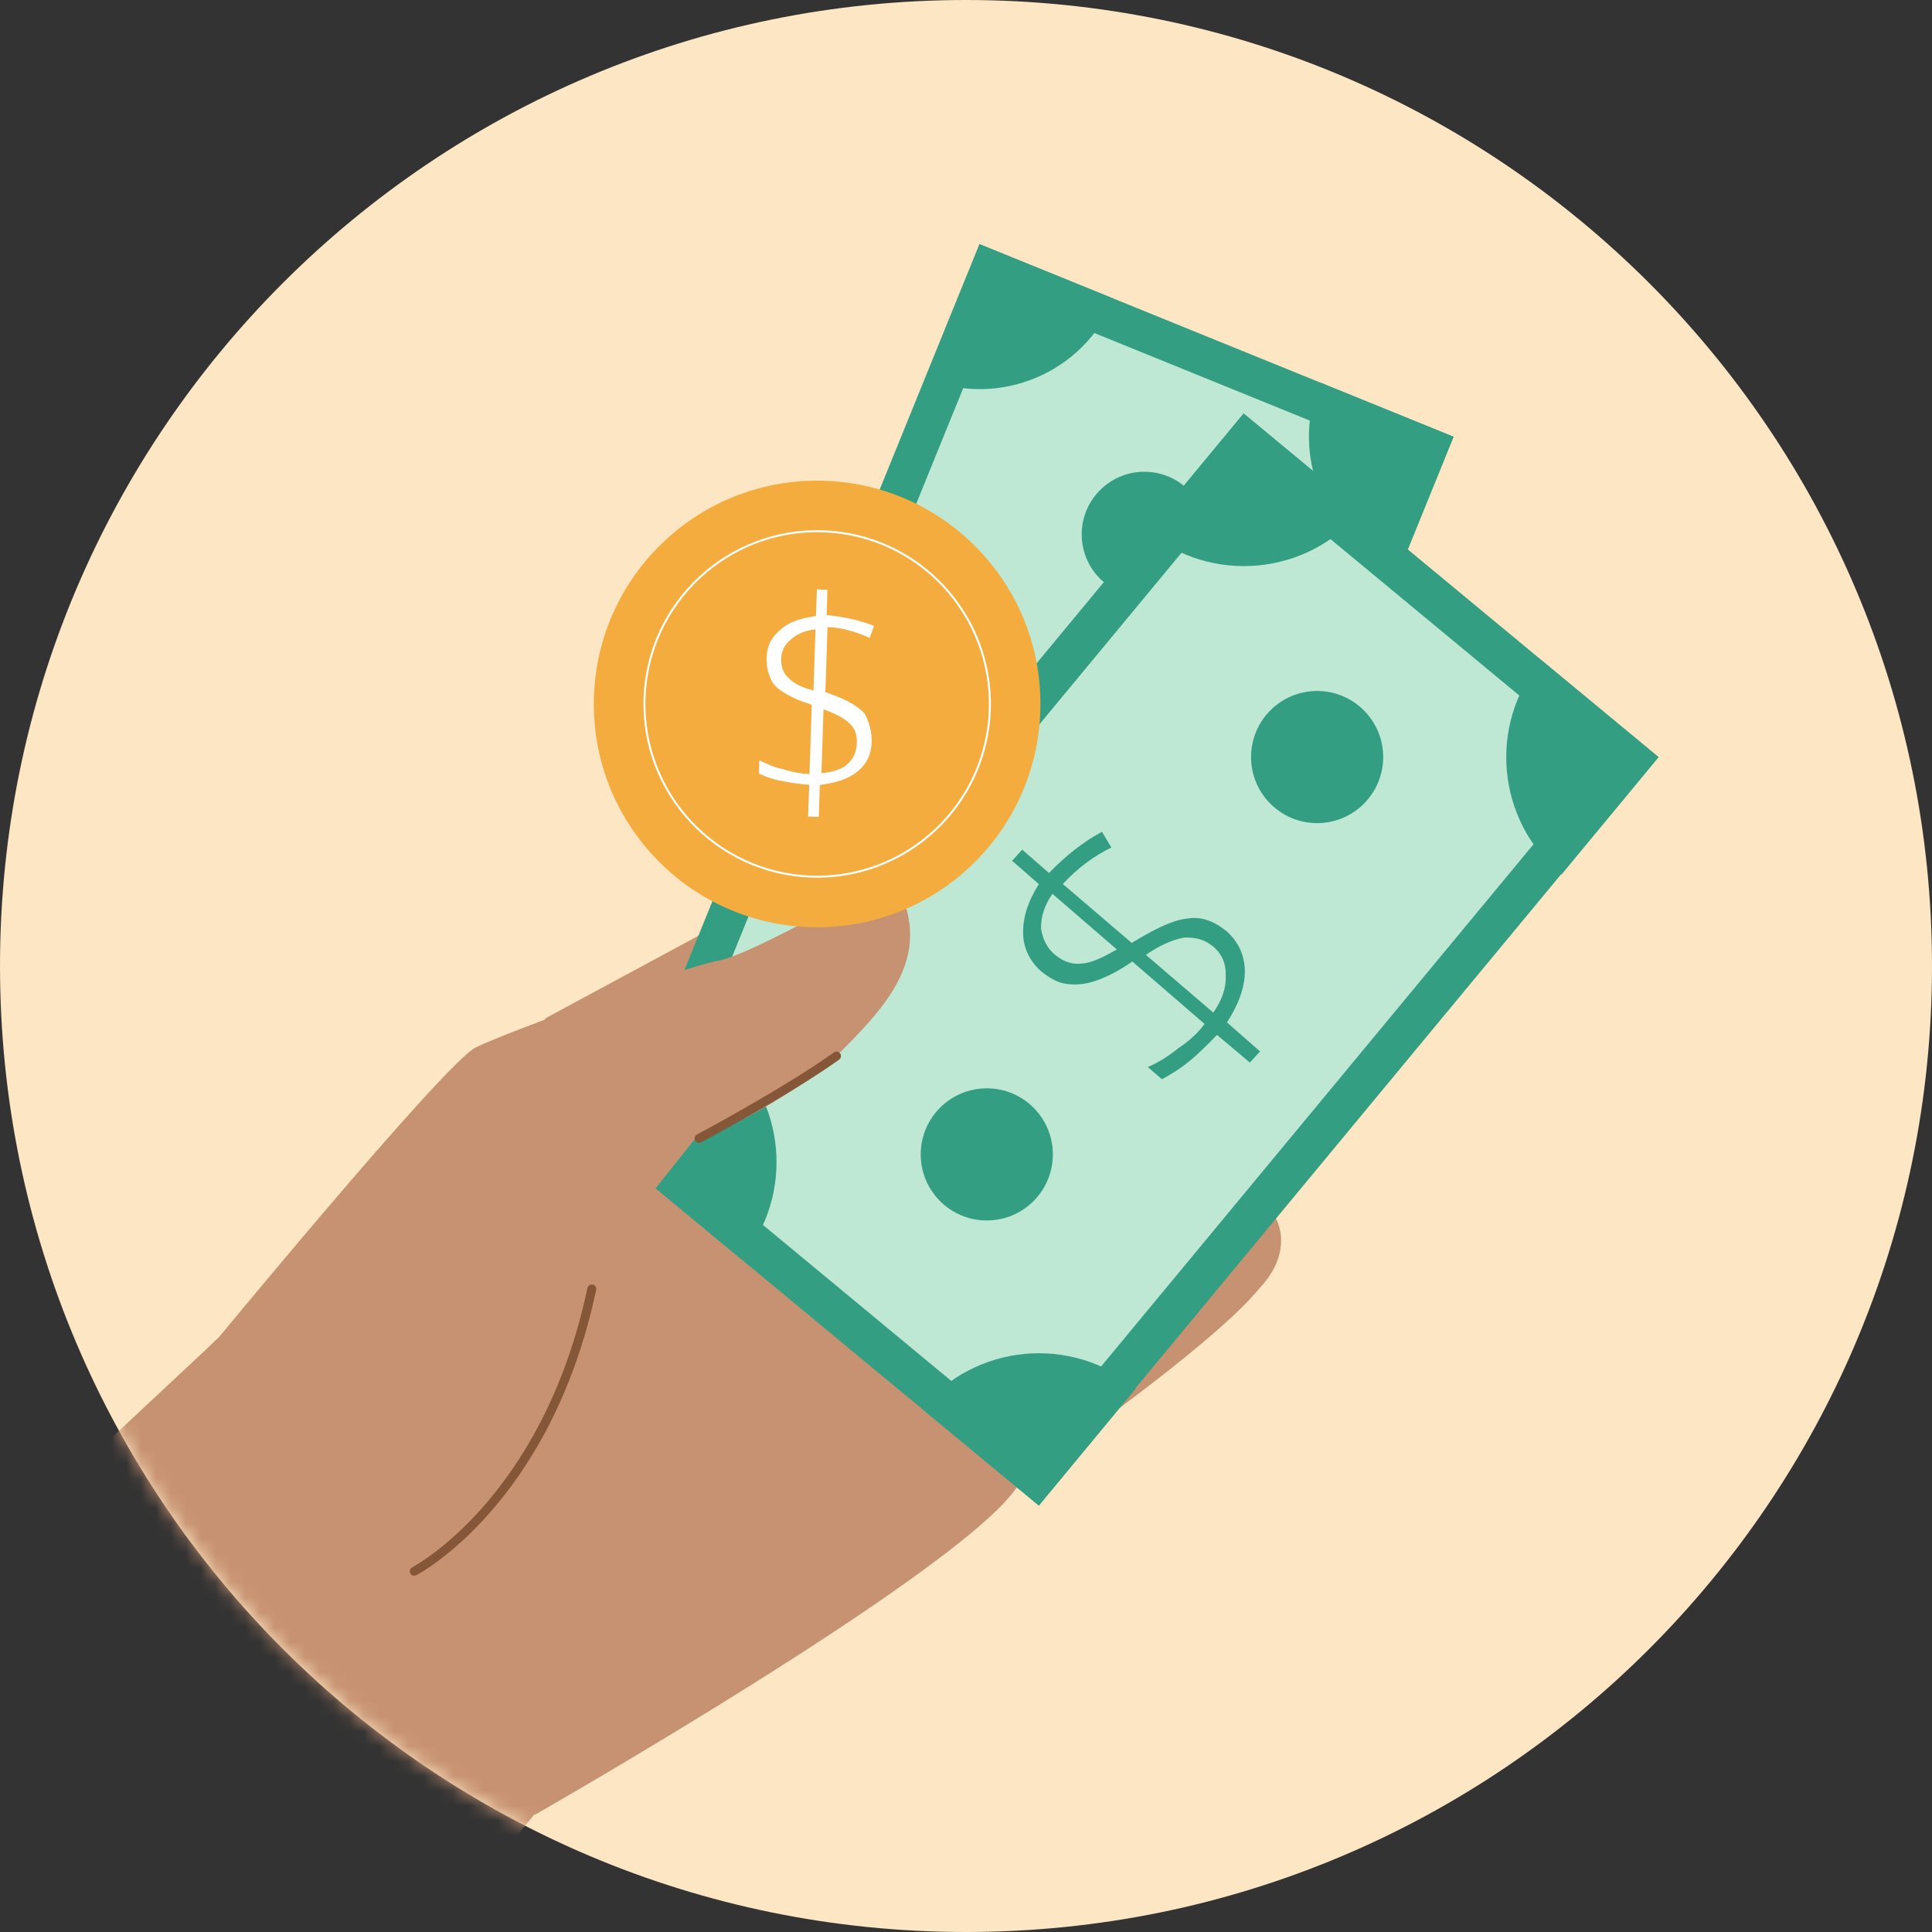
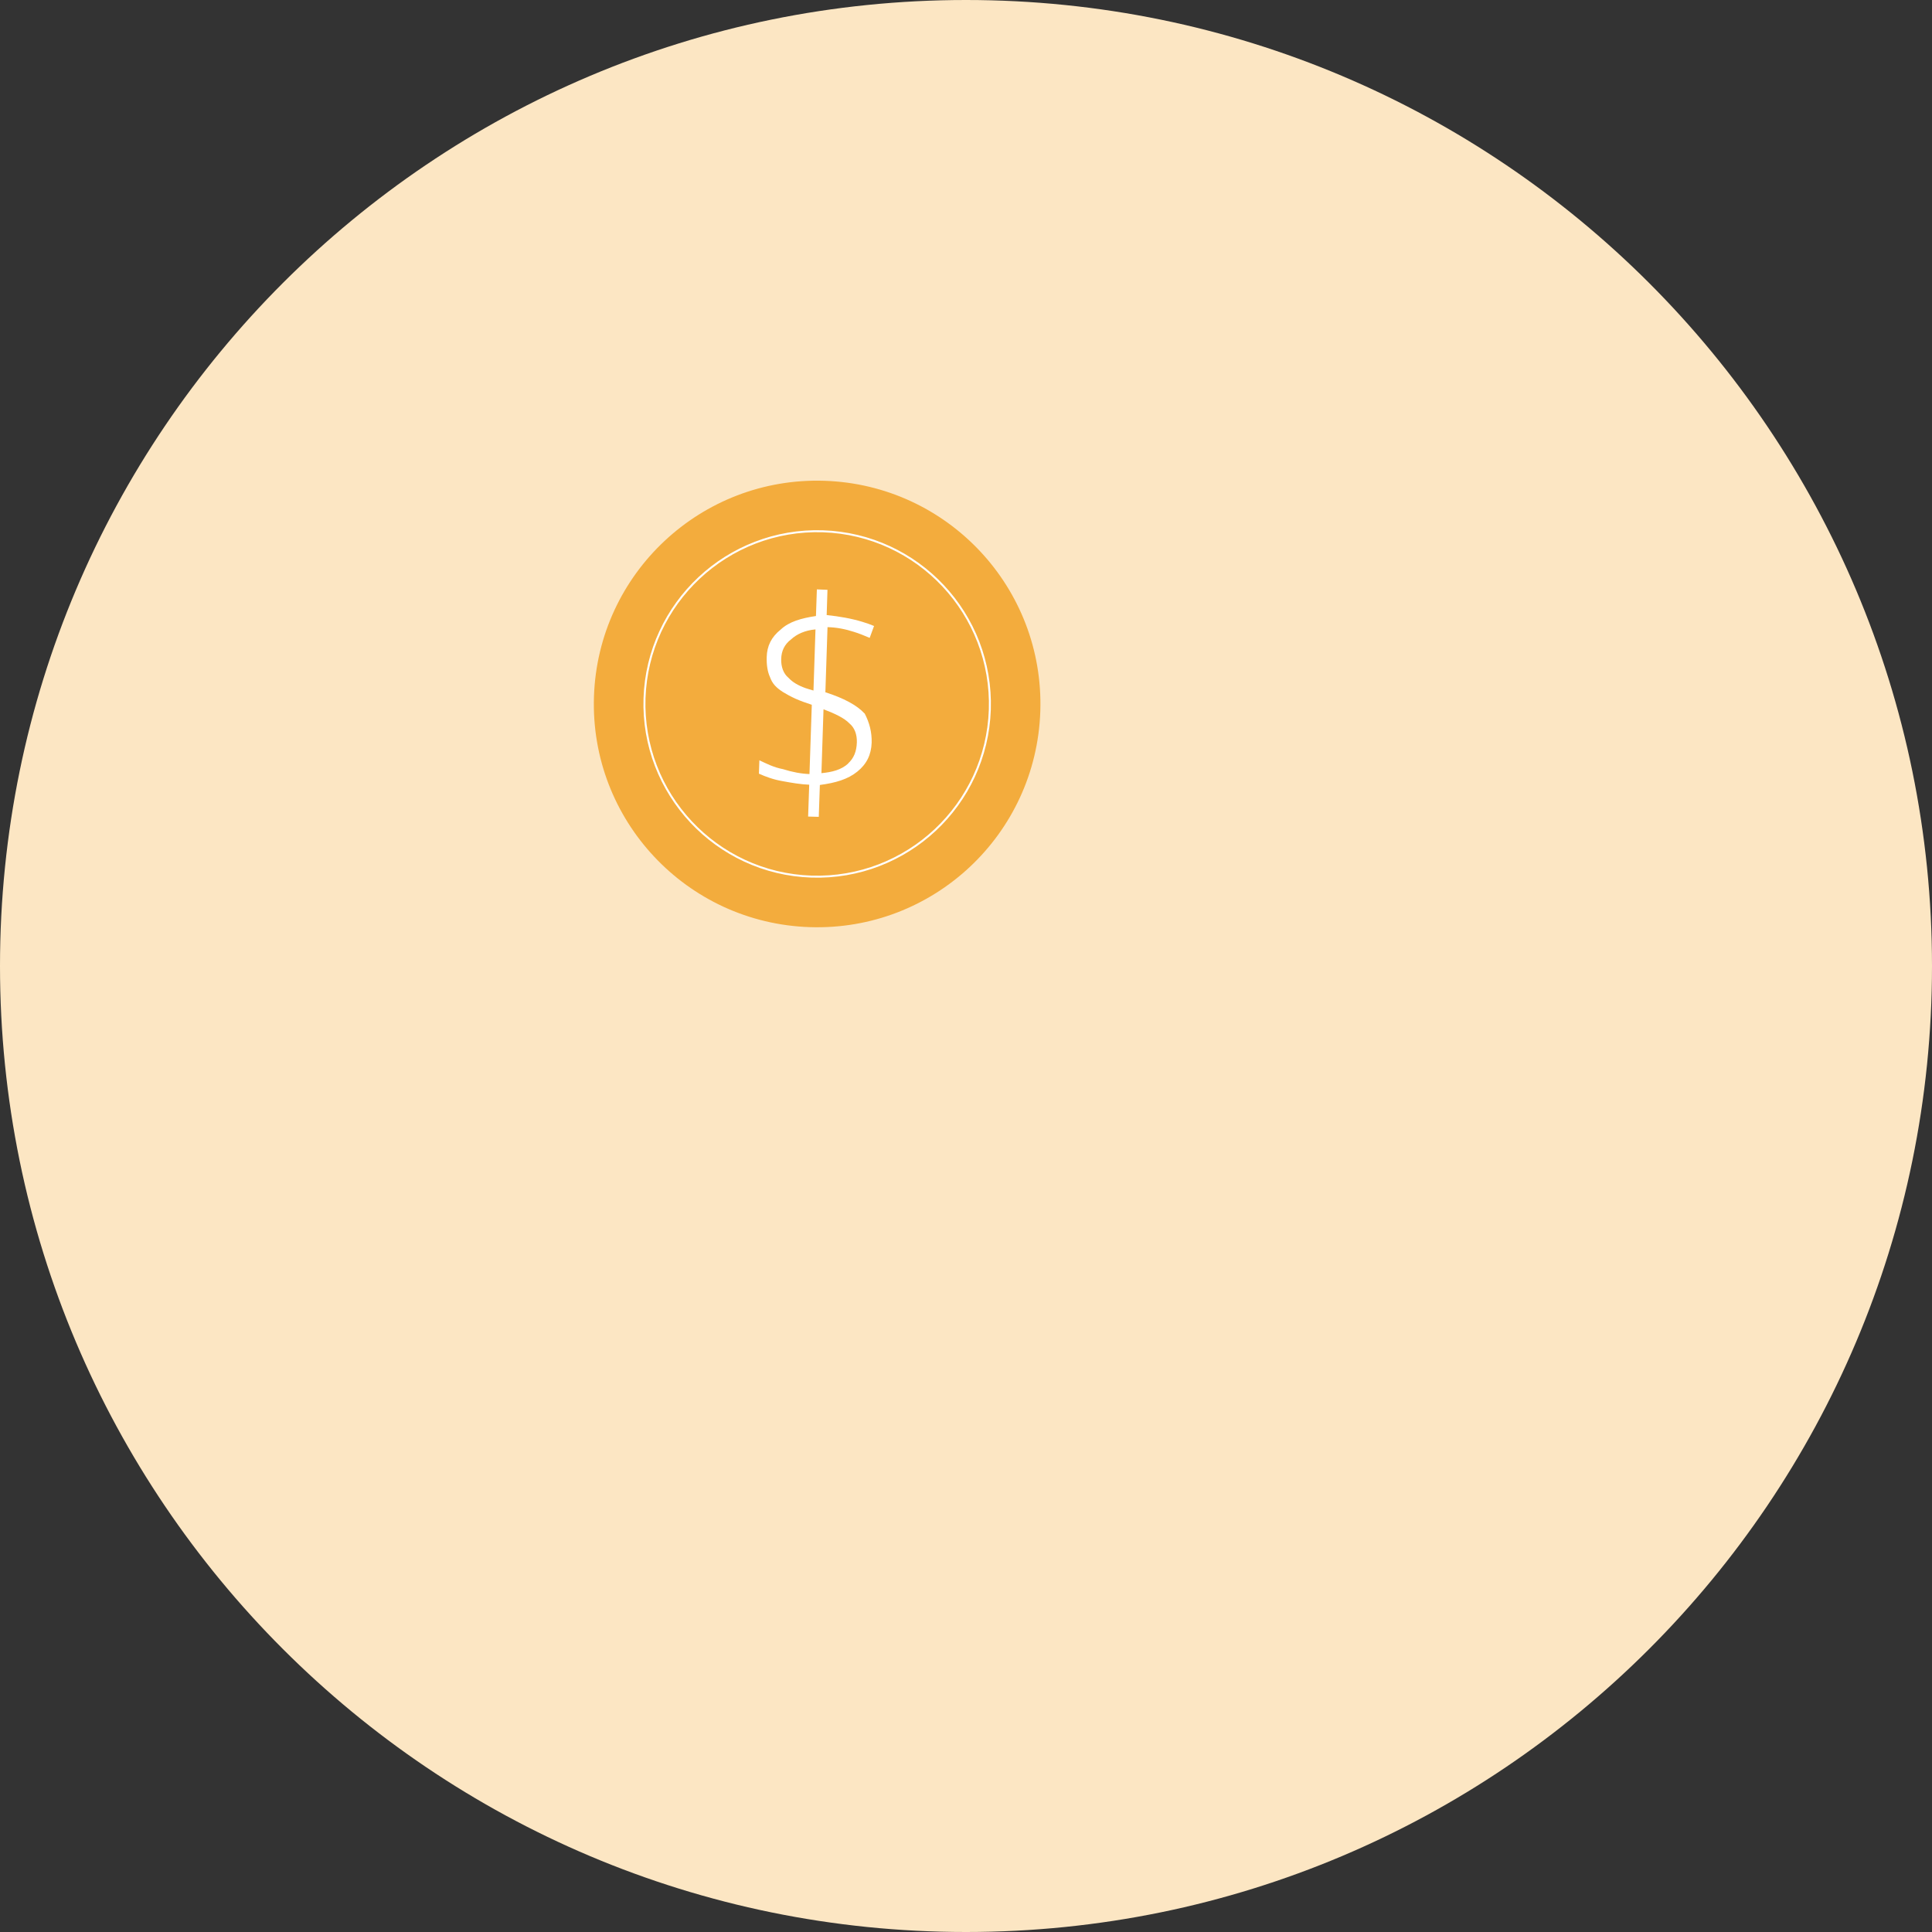
<svg xmlns="http://www.w3.org/2000/svg" width="130" height="130" viewBox="0 0 130 130" fill="none">
  <rect x="0" y="0" width="130" height="130" fill="#333333" stroke="none" />
  <path d="M65 130C100.899 130 130 100.899 130 65C130 29.102 100.899 0 65 0C29.102 0 0 29.102 0 65C0 100.899 29.102 130 65 130Z" fill="#FCE6C3" />
  <mask id="mask0_11961_2747" style="mask-type:luminance" maskUnits="userSpaceOnUse" x="0" y="0" width="130" height="130">
-     <path d="M65 130C100.899 130 130 100.899 130 65C130 29.102 100.899 0 65 0C29.102 0 0 29.102 0 65C0 100.899 29.102 130 65 130Z" fill="white" />
-   </mask>
+     </mask>
  <g mask="url(#mask0_11961_2747)">
    <path d="M-96.845 194.287C-97.766 195.058 -98.527 195.82 -99.299 196.591C-110.023 208.086 -109.412 226.011 -97.916 236.586C-86.421 247.311 -68.496 246.7 -57.921 235.204L-57.771 235.054C-57.16 234.283 -56.549 233.522 -55.928 232.761L40.755 116.309C40.906 116.159 41.066 115.999 41.216 115.849C47.805 108.038 46.884 96.232 39.073 89.653C31.563 83.374 20.688 83.985 13.948 90.724L-96.845 194.287Z" fill="#C79271" />
    <path d="M79.668 82.273C79.668 82.273 81.51 81.351 82.121 80.891C85.035 79.208 88.099 83.194 84.725 86.709C82.121 89.923 73.539 96.052 73.539 96.052L79.668 82.263V82.273Z" fill="#C79271" />
    <path d="M16.543 88.861L46.114 63.736L66.342 52.701L80.903 78.136C80.903 78.136 69.256 98.975 68.335 100.197C64.199 106.015 36 122.107 36 122.107C36 122.107 13.019 99.276 16.543 88.861Z" fill="#C79271" />
    <path d="M26.801 79.208L36.765 68.483L66.035 52.701L80.596 78.136C80.596 78.136 68.95 98.975 68.028 100.197C63.892 106.015 37.386 93.918 37.386 93.918C15.626 101.429 19.461 91.004 26.811 79.208H26.801Z" fill="#C79271" />
    <path d="M65.904 16.422L42.531 73.942L74.415 86.9L97.788 29.38L65.904 16.422Z" fill="#349E83" />
    <path d="M45.938 72.56L72.995 83.556L94.415 30.853L67.357 19.857L45.938 72.56Z" fill="#BFE8D4" />
    <path d="M65.935 16.443L74.957 20.108C72.934 25.095 67.246 27.489 62.27 25.466L65.935 16.443Z" fill="#349E83" />
    <path d="M88.791 25.724L97.814 29.389L94.149 38.411C89.172 36.388 86.769 30.701 88.791 25.724Z" fill="#349E83" />
    <path d="M46.228 64.939C51.205 66.962 53.608 72.65 51.585 77.627L42.562 73.962L46.228 64.939Z" fill="#349E83" />
    <path d="M78.102 77.888L74.436 86.91L65.414 83.245C67.437 78.258 73.125 75.865 78.102 77.888Z" fill="#349E83" />
    <path d="M74.778 48.275C75.759 48.716 76.41 49.417 76.721 50.398C77.031 51.37 76.971 52.541 76.62 53.863L79.194 54.995L78.793 55.866L76.26 54.804C75.93 55.445 75.559 56.206 75.088 56.927C74.618 57.648 74.127 58.179 73.756 58.56L72.655 58.089C73.176 57.628 73.656 57.098 74.137 56.377C74.658 55.726 75.058 55.045 75.278 54.364L69.681 51.95C68.94 52.902 68.239 53.553 67.678 53.933C67.117 54.314 66.556 54.514 66.036 54.594C65.515 54.674 64.864 54.534 64.263 54.284C63.392 53.883 62.741 53.172 62.471 52.281C62.16 51.31 62.18 50.258 62.501 49.047L60.418 48.135L60.819 47.264L62.901 48.175C63.602 46.773 64.413 45.602 65.335 44.65L66.206 45.431C65.315 46.273 64.534 47.334 63.953 48.586L69.29 50.849C70.472 49.477 71.443 48.606 72.224 48.295C72.975 47.905 73.837 47.935 74.778 48.295V48.275ZM64.834 53.032C65.435 53.292 66.116 53.312 66.637 53.042C67.197 52.842 67.828 52.241 68.499 51.51L63.502 49.357C63.212 50.268 63.262 51.089 63.502 51.73C63.813 52.331 64.233 52.772 64.834 53.032ZM74.267 49.487C73.666 49.237 73.025 49.277 72.385 49.507C71.784 49.818 71.113 50.348 70.382 51.3L75.599 53.523C75.889 52.611 75.909 51.75 75.639 51.039C75.439 50.288 74.978 49.767 74.267 49.477V49.487Z" fill="#349E83" />
    <path d="M64.509 70.726C66.837 70.726 68.725 68.838 68.725 66.51C68.725 64.181 66.837 62.294 64.509 62.294C62.181 62.294 60.293 64.181 60.293 66.51C60.293 68.838 62.181 70.726 64.509 70.726Z" fill="#349E83" />
    <path d="M77.001 40.175C79.329 40.175 81.217 38.287 81.217 35.959C81.217 33.631 79.329 31.743 77.001 31.743C74.673 31.743 72.785 33.631 72.785 35.959C72.785 38.287 74.673 40.175 77.001 40.175Z" fill="#349E83" />
    <path d="M83.677 27.818L41.969 78.178L69.877 101.29L111.585 50.93L83.677 27.818Z" fill="#349E83" />
-     <path d="M45.828 77.859L69.511 97.476L107.714 51.342L84.031 31.725L45.828 77.859Z" fill="#BFE8D4" />
-     <path d="M83.695 27.839L91.596 34.378C87.981 38.744 81.512 39.345 77.156 35.73L83.695 27.829V27.839Z" fill="#349E83" />
-     <path d="M103.703 44.412L111.604 50.951L105.065 58.852C100.699 55.237 100.098 48.768 103.713 44.412H103.703Z" fill="#349E83" />
    <path d="M48.537 70.298C52.903 73.913 53.504 80.382 49.889 84.738L41.988 78.199L48.527 70.298H48.537Z" fill="#349E83" />
    <path d="M76.448 93.408L69.909 101.309L62.008 94.77C65.623 90.404 72.092 89.803 76.448 93.418V93.408Z" fill="#349E83" />
    <path d="M82.481 62.607C83.333 63.358 83.753 64.269 83.763 65.351C83.763 66.432 83.343 67.584 82.562 68.796L84.785 70.748L84.104 71.499L81.891 69.637C81.36 70.177 80.749 70.818 80.038 71.399C79.327 71.98 78.676 72.35 78.186 72.621L77.234 71.8C77.905 71.509 78.556 71.119 79.267 70.548C79.988 70.067 80.619 69.507 81.049 68.896L76.193 64.7C75.151 65.421 74.23 65.852 73.549 66.052C72.868 66.262 72.237 66.282 71.686 66.192C71.136 66.112 70.535 65.761 70.004 65.311C69.253 64.63 68.833 63.718 68.843 62.727C68.843 61.646 69.193 60.604 69.904 59.493L68.102 57.92L68.782 57.169L70.585 58.742C71.727 57.56 72.918 56.629 74.15 55.968L74.781 57.029C73.619 57.59 72.508 58.411 71.516 59.483L76.153 63.448C77.775 62.447 79.027 61.876 79.918 61.806C80.789 61.656 81.65 61.956 82.481 62.617V62.607ZM70.986 64.239C71.516 64.69 72.187 64.93 72.798 64.83C73.429 64.81 74.25 64.399 75.151 63.889L70.815 60.144C70.234 60.965 70.024 61.806 70.054 62.517C70.174 63.218 70.455 63.799 70.986 64.239ZM81.58 63.658C81.049 63.208 80.399 63.058 79.688 63.088C78.987 63.208 78.145 63.538 77.104 64.249L81.64 68.135C82.221 67.314 82.522 66.452 82.471 65.651C82.511 64.84 82.211 64.169 81.59 63.648L81.58 63.658Z" fill="#349E83" />
    <path d="M66.399 82.123C68.855 82.123 70.845 80.132 70.845 77.677C70.845 75.221 68.855 73.231 66.399 73.231C63.944 73.231 61.953 75.221 61.953 77.677C61.953 80.132 63.944 82.123 66.399 82.123Z" fill="#349E83" />
    <path d="M88.626 55.386C91.081 55.386 93.072 53.396 93.072 50.94C93.072 48.485 91.081 46.494 88.626 46.494C86.17 46.494 84.18 48.485 84.18 50.94C84.18 53.396 86.17 55.386 88.626 55.386Z" fill="#349E83" />
    <path d="M13.627 91.316C13.627 91.316 29.87 71.549 32.013 70.477C33.855 69.556 45.972 65.07 48.255 64.659C50.879 64.178 58.74 59.272 60.212 59.272C63.156 64.659 59.23 68.114 55.295 72.039C48.415 76.796 47.023 76.305 47.023 76.305L39.213 86.109C39.213 86.109 39.062 93.309 34.306 100.208C29.559 106.947 14.689 107.558 14.689 107.558L13.617 91.316H13.627Z" fill="#C79271" />
    <path d="M27.875 105.727C27.875 105.727 36.757 101.13 39.822 86.731" stroke="#855638" stroke-width="0.6" stroke-miterlimit="10" stroke-linecap="round" />
    <path d="M47.035 76.604C47.035 76.604 52.853 73.51 56.288 71.057" stroke="#855638" stroke-width="0.6" stroke-miterlimit="10" stroke-linecap="round" />
  </g>
  <path d="M54.492 62.385C62.79 62.657 69.727 56.157 70 47.859C70.272 39.561 63.772 32.624 55.474 32.351C47.186 32.081 40.239 38.579 39.966 46.877C39.693 55.175 46.194 62.112 54.492 62.385Z" fill="#F3AC3D" />
  <path d="M54.602 58.985C61.017 59.189 66.389 54.161 66.603 47.75C66.808 41.336 61.78 35.963 55.368 35.749C48.954 35.544 43.582 40.572 43.368 46.984C43.163 53.398 48.191 58.77 54.602 58.985Z" stroke="white" stroke-width="0.133" stroke-miterlimit="10" />
  <path d="M58.172 48.006C57.66 47.453 56.778 46.977 55.538 46.581L55.682 42.199C56.326 42.215 56.906 42.339 57.449 42.514C57.823 42.627 58.166 42.773 58.519 42.921L58.813 42.121C58.553 42.011 58.298 41.923 58.02 41.839C57.272 41.613 56.476 41.476 55.625 41.386L55.679 39.687L54.965 39.659L54.904 41.45C53.907 41.599 53.093 41.834 52.538 42.356C51.89 42.871 51.609 43.487 51.591 44.204C51.575 44.743 51.641 45.181 51.809 45.557C51.974 46.015 52.232 46.27 52.677 46.562C52.916 46.708 53.202 46.867 53.552 47.026C53.856 47.16 54.205 47.286 54.624 47.423L54.468 52.084C53.929 52.068 53.305 51.952 52.685 51.754C52.061 51.638 51.537 51.365 51.097 51.158L51.066 52.059C51.508 52.256 52.033 52.456 52.66 52.562C53.284 52.678 53.902 52.781 54.45 52.801L54.377 54.944L55.093 54.963L55.167 52.819C56.224 52.679 57.051 52.437 57.689 51.919C58.327 51.401 58.62 50.778 58.652 49.982C58.67 49.265 58.507 48.63 58.175 47.996L58.172 48.006ZM54.746 46.467C54.545 46.406 54.36 46.36 54.19 46.298C53.691 46.116 53.327 45.901 53.059 45.611C52.715 45.329 52.551 44.871 52.565 44.341C52.578 43.812 52.778 43.36 53.237 43.017C53.602 42.678 54.152 42.415 54.872 42.351L54.737 46.464L54.746 46.467ZM57.081 51.369C56.615 51.803 55.982 51.957 55.272 52.024L55.412 47.725C56.199 48.026 56.812 48.316 57.162 48.683C57.505 48.965 57.67 49.423 57.656 49.953C57.636 50.574 57.448 51.02 57.072 51.366L57.081 51.369Z" fill="white" />
</svg>